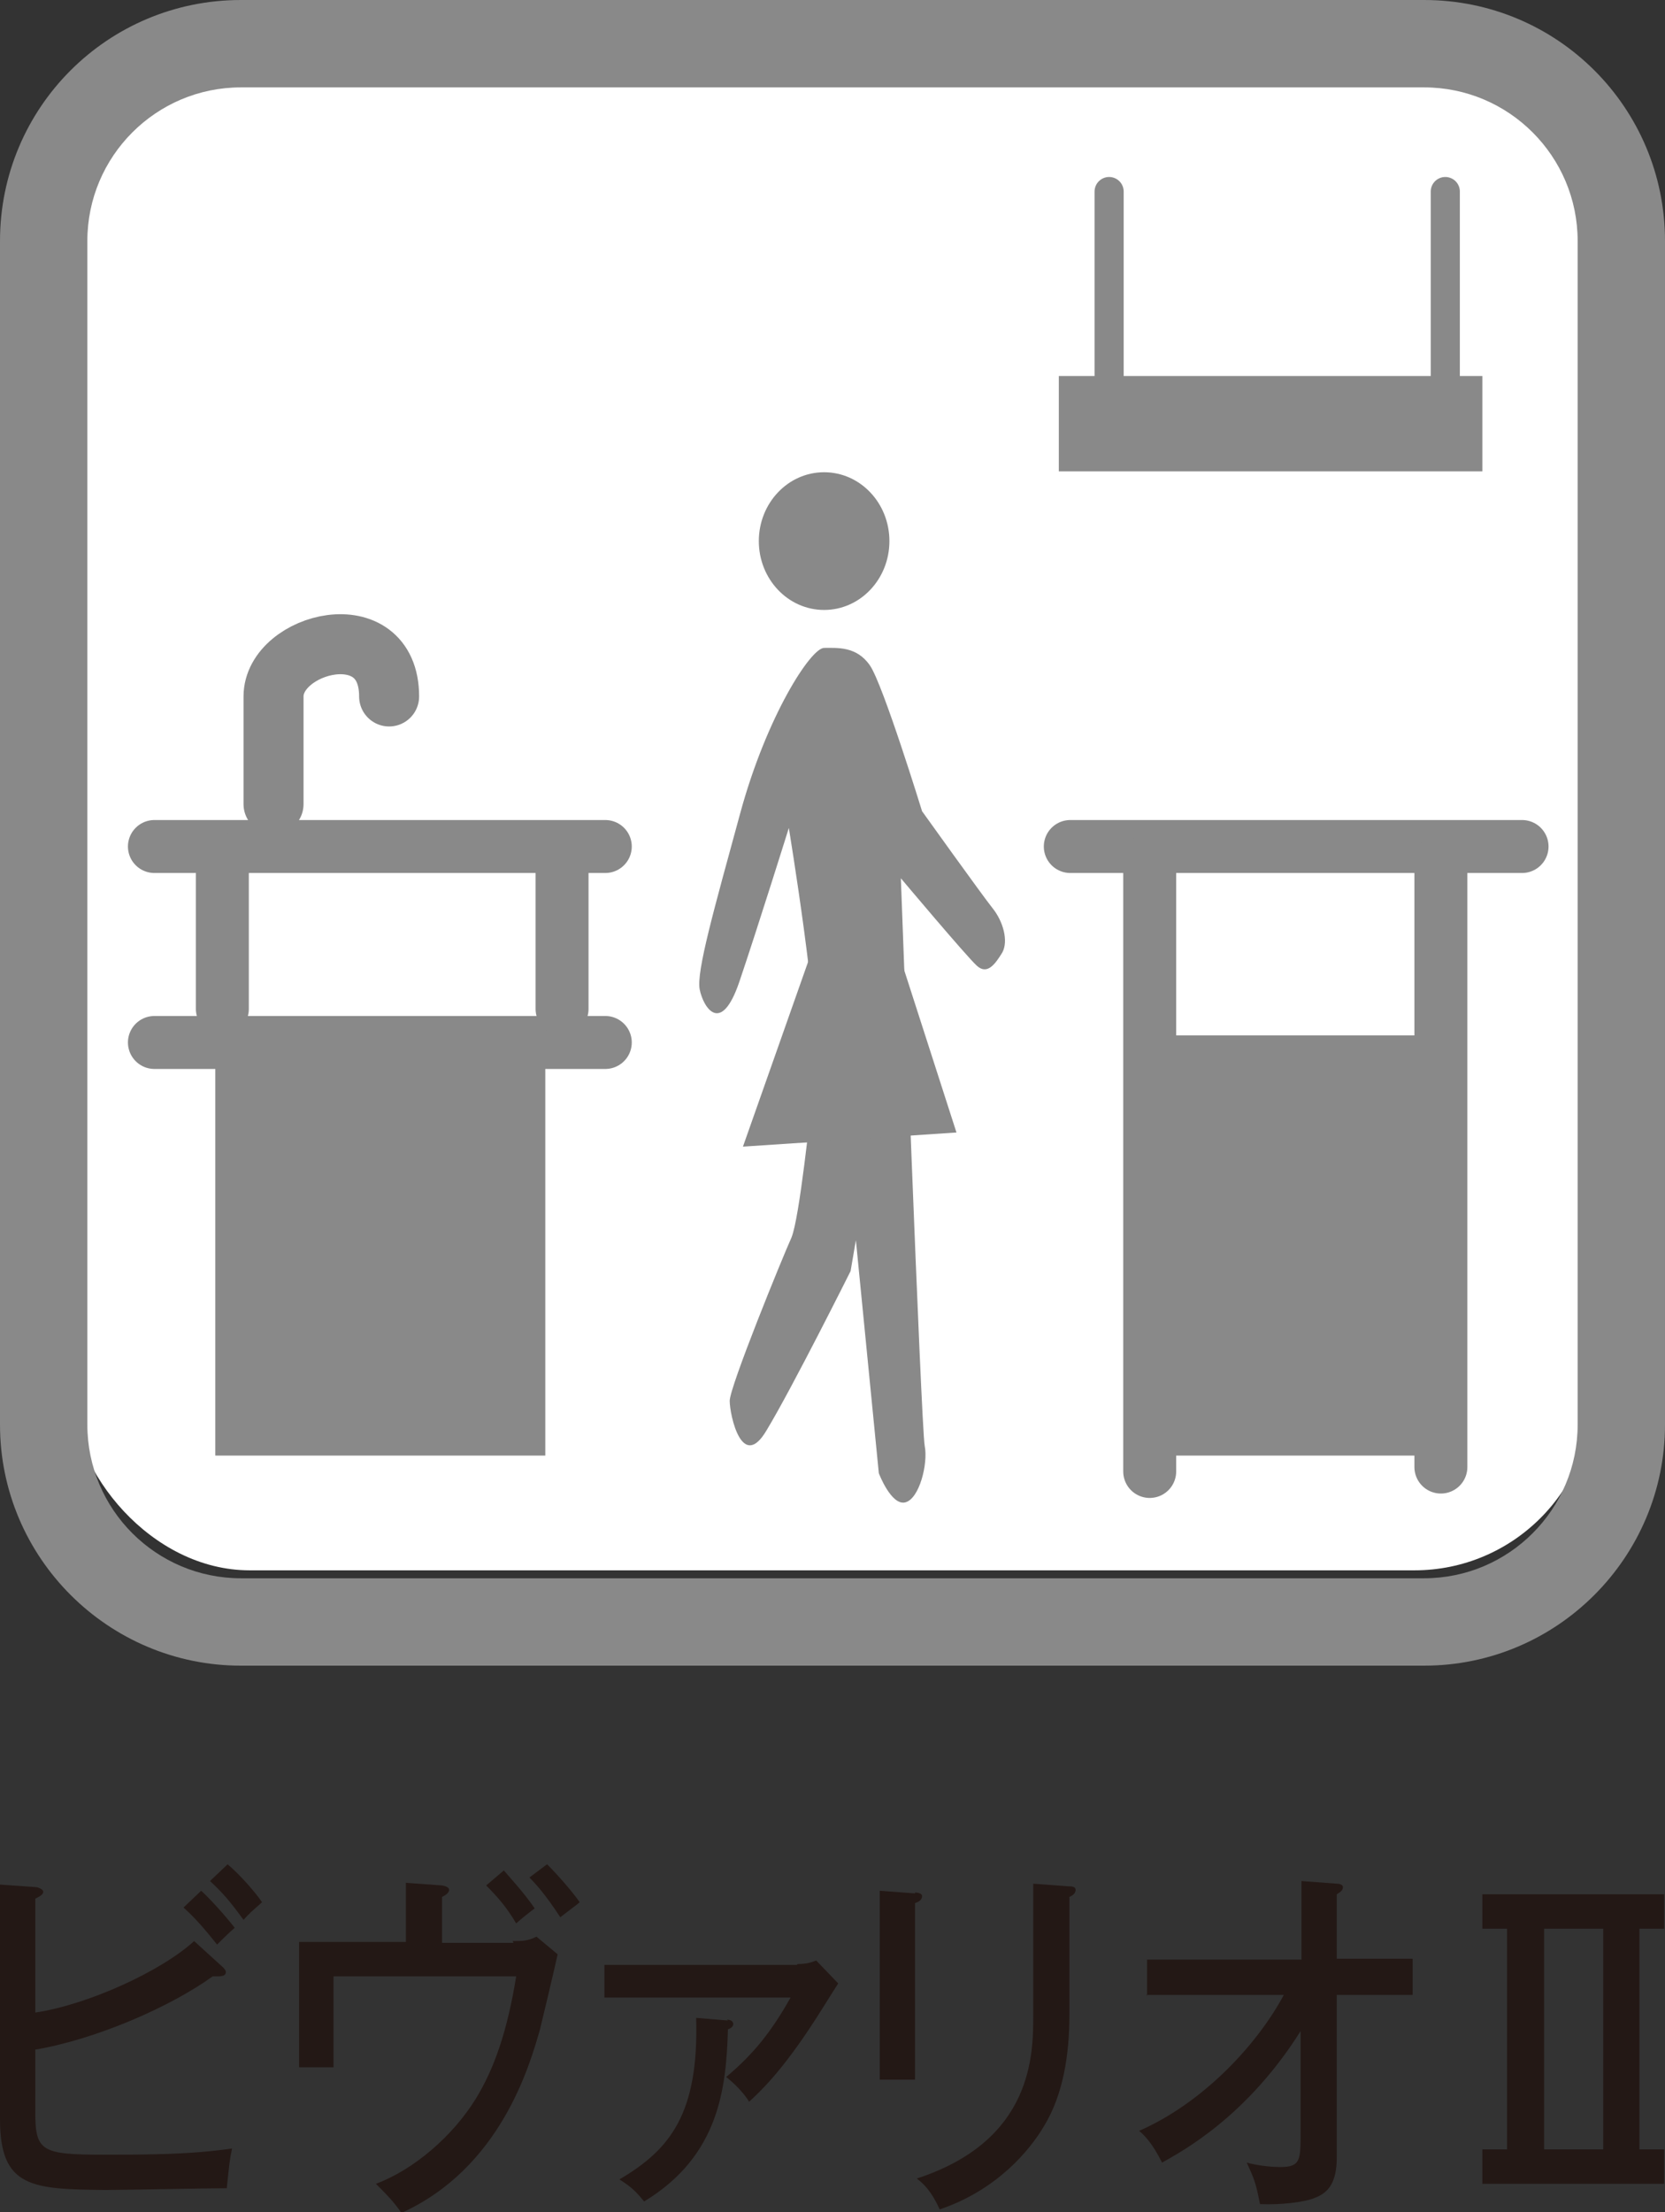
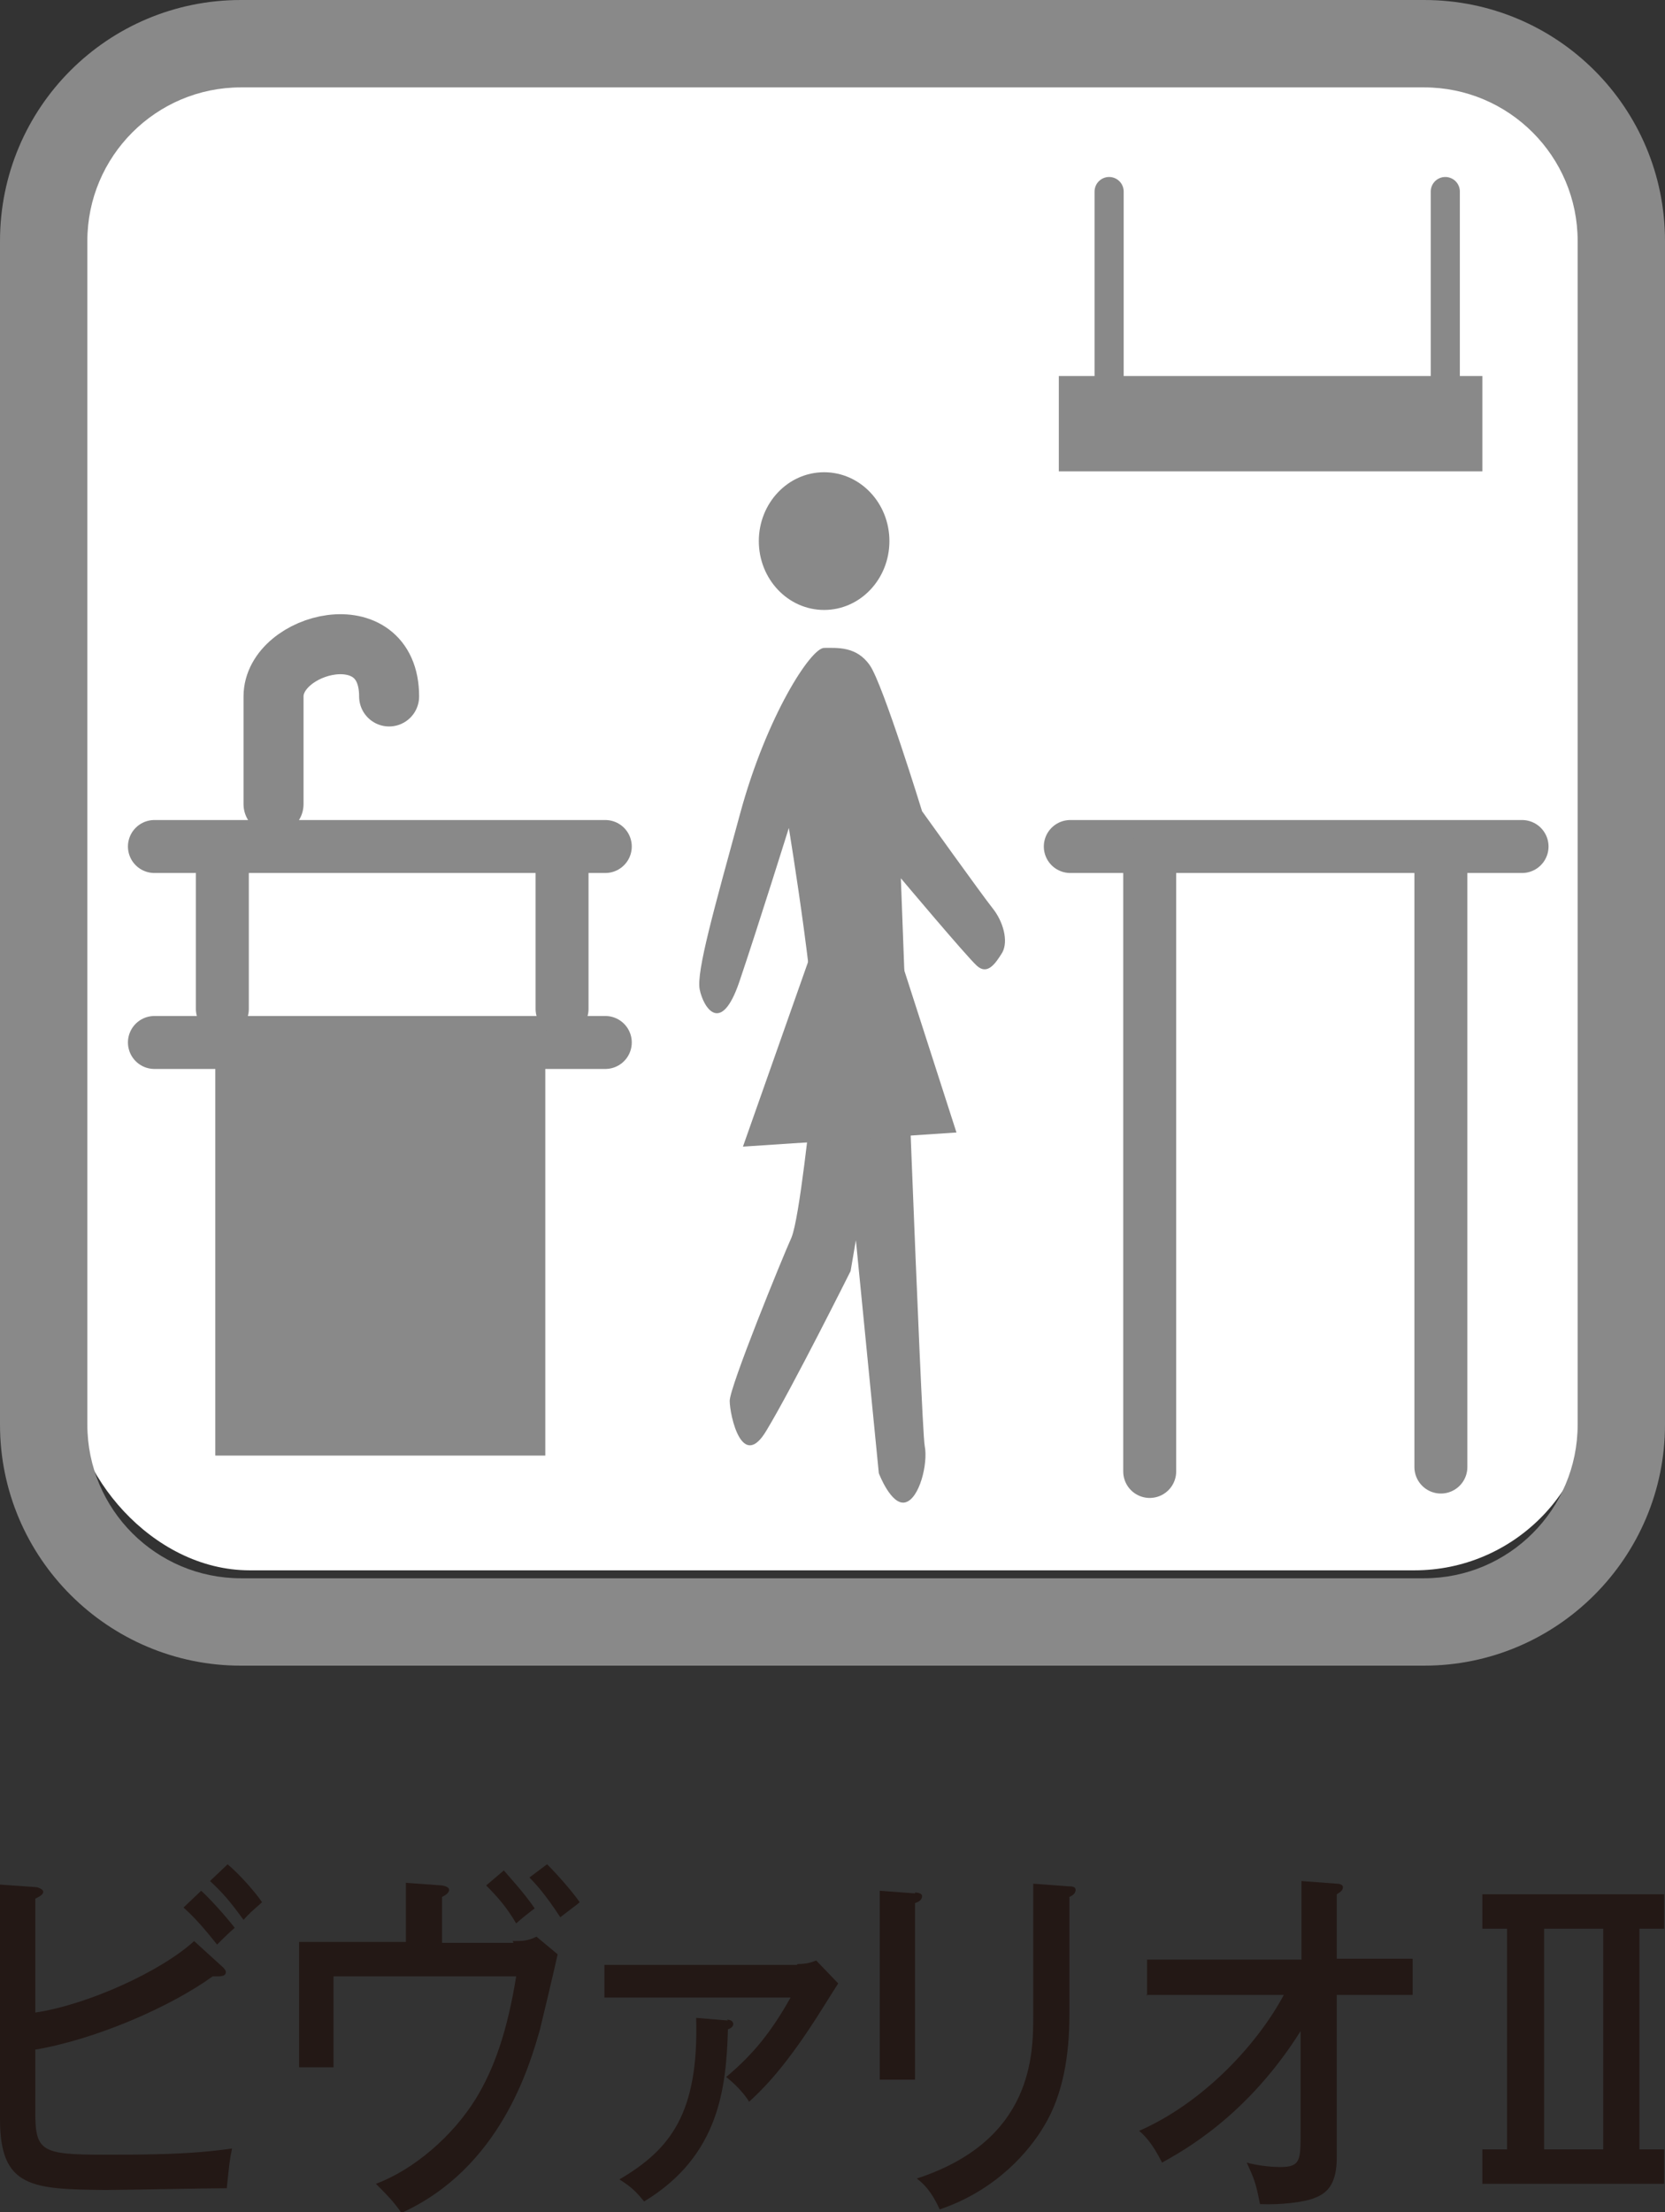
<svg xmlns="http://www.w3.org/2000/svg" id="_レイヤー_2" viewBox="0 0 18.87 25.06">
  <rect x="0" y="0" width="18.87" height="25.06" fill="#333333" stroke="none" />
  <defs>
    <style>.cls-1{stroke-width:.68px;}.cls-1,.cls-2,.cls-3{fill:none;stroke:#898989;stroke-linecap:round;stroke-linejoin:round;}.cls-2{stroke-width:.33px;}.cls-3{stroke-width:.6px;}.cls-4{fill:#231815;}.cls-5{fill:#898989;}.cls-6{fill:#fff;}</style>
  </defs>
  <g id="_レイヤー_1-2">
    <rect class="cls-6" x=".81" y=".55" width="17.24" height="17.24" rx="2.02" ry="2.02" />
    <path class="cls-5" d="M16.14,18.87H2.73c-1.5,0-2.73-1.22-2.73-2.73V2.73C0,1.22,1.22,0,2.73,0h13.41c1.51,0,2.73,1.22,2.73,2.73v13.41c0,1.5-1.22,2.73-2.73,2.73ZM2.73.99c-.96,0-1.74.78-1.74,1.74v13.41c0,.96.78,1.74,1.74,1.74h13.41c.96,0,1.74-.78,1.74-1.74V2.73c0-.96-.78-1.74-1.74-1.74H2.73Z" />
    <line class="cls-3" x1="1.75" y1="9.59" x2="6.86" y2="9.59" />
    <line class="cls-3" x1="1.75" y1="11.81" x2="6.86" y2="11.81" />
    <rect class="cls-5" x="2.44" y="11.81" width="3.74" height="4.68" />
    <line class="cls-3" x1="2.52" y1="9.74" x2="2.52" y2="11.43" />
    <line class="cls-3" x1="6.37" y1="9.74" x2="6.37" y2="11.43" />
    <line class="cls-3" x1="12.13" y1="9.59" x2="17.25" y2="9.59" />
-     <rect class="cls-5" x="12.82" y="11.73" width="3.74" height="4.76" />
    <line class="cls-3" x1="13.03" y1="9.74" x2="13.03" y2="16.67" />
    <line class="cls-3" x1="16.33" y1="9.74" x2="16.33" y2="16.62" />
    <path class="cls-1" d="M3.1,9.11v-1.22c0-.61,1.31-.95,1.31,0" />
    <rect class="cls-5" x="12" y="4.26" width="4.8" height="1.08" />
    <line class="cls-2" x1="12.57" y1="4.26" x2="12.57" y2="2.17" />
    <line class="cls-2" x1="16.38" y1="4.26" x2="16.38" y2="2.17" />
    <path class="cls-5" d="M8.6,6.13c0,.43.33.78.74.78s.74-.35.74-.78-.33-.78-.74-.78-.74.35-.74.78Z" />
    <path class="cls-5" d="M10.21,9.95s.74.88.86.99c.12.11.21-.02.29-.15.07-.13.01-.35-.11-.5-.12-.15-.8-1.1-.8-1.1,0,0-.44-1.43-.59-1.65-.15-.22-.37-.2-.52-.2s-.65.77-.95,1.87c-.3,1.1-.5,1.8-.46,2,.04.2.24.53.45-.09.21-.62.56-1.74.56-1.74,0,0,.36,2.18.3,2.73-.06.55-.18,1.69-.27,1.91-.1.22-.7,1.69-.7,1.85s.14.81.42.33c.29-.48.95-1.8.95-1.8l.06-.35.26,2.64s.14.37.3.33c.16-.04.26-.44.22-.64-.04-.2-.27-6.42-.27-6.42Z" />
    <polygon class="cls-5" points="9.33 10.41 8.42 12.99 10.84 12.83 9.98 10.16 9.33 10.41" />
    <path class="cls-4" d="M.4,23.93c0,.44.07.48.77.48.49,0,.98,0,1.46-.07-.03.14-.03.17-.06.45-.22,0-1.19.02-1.38.02C.37,24.8,0,24.79,0,24.01v-2.66l.42.03s.07.02.07.05-.03.05-.09.08v1.29c.6-.09,1.43-.47,1.8-.81l.33.3s.03.03.03.05c0,.03-.02.05-.09.05-.02,0-.04,0-.06,0-.47.34-1.31.71-2.01.83v.72ZM2.28,21.42c.1.09.28.29.38.42-.07.06-.14.13-.2.19-.05-.06-.2-.26-.38-.42l.2-.19ZM2.59,21.13c.11.09.3.3.38.42-.1.09-.14.12-.21.2-.16-.22-.24-.31-.38-.44l.2-.19Z" />
    <path class="cls-4" d="M5.81,21.99c.11,0,.17,0,.27-.05l.24.2c-.03.14-.17.73-.2.85-.12.42-.45,1.57-1.57,2.08-.09-.13-.16-.2-.29-.33.43-.16.87-.54,1.13-.96.21-.34.36-.77.46-1.39h-2.07v1.03h-.39v-1.42h1.21v-.67l.41.03s.08.01.08.05c0,.04-.06.07-.08.08v.52h.81ZM5.71,21.19c.05.06.22.24.35.43-.03.02-.18.14-.21.17-.1-.17-.2-.29-.34-.43l.2-.17ZM6.21,21.13c.1.1.27.29.36.42-.02.02-.17.13-.22.17-.17-.26-.28-.38-.35-.45l.2-.15Z" />
    <path class="cls-4" d="M9.04,22.25c.11,0,.16-.02.21-.04l.25.26c-.04.06-.22.35-.26.41-.38.59-.63.82-.75.93-.06-.1-.17-.21-.26-.28.31-.26.51-.51.73-.9h-2.11v-.37h2.18ZM8.24,22.88s.07,0,.07.05c0,.03-.03.05-.06.06-.02.65-.09,1.43-.95,1.95-.1-.12-.14-.16-.28-.25.58-.34.9-.75.87-1.83l.36.03Z" />
    <path class="cls-4" d="M10.37,21.44s.08,0,.08.04c0,.05-.05.07-.08.08v2h-.4v-2.14l.4.03ZM12.12,21.37c.06,0,.07.02.07.04,0,.05-.05.07-.07.08v1.33c0,.46-.07.91-.29,1.27-.16.27-.53.72-1.18.94-.09-.2-.18-.29-.26-.35,1.32-.43,1.32-1.41,1.32-1.85v-1.49l.4.03Z" />
    <path class="cls-4" d="M13,22.61v-.41h1.75v-.89l.4.03s.07,0,.07.04-.04.06-.07.08v.73h.86v.41h-.86v1.84c0,.28-.09.4-.25.46-.12.05-.39.08-.62.07-.05-.25-.06-.27-.15-.47.11.03.26.05.38.05.23,0,.23-.08.23-.39v-1.15c-.61.97-1.34,1.36-1.57,1.49-.11-.22-.2-.31-.26-.36.73-.32,1.34-.98,1.64-1.54h-1.56Z" />
-     <path class="cls-4" d="M18.86,21.46v.39h-.28v2.5h.28v.39h-2.06v-.39h.28v-2.5h-.28v-.39h2.06ZM17.5,21.85v2.5h.67v-2.5h-.67Z" />
+     <path class="cls-4" d="M18.86,21.46v.39h-.28v2.5h.28v.39h-2.06v-.39h.28v-2.5h-.28v-.39h2.06M17.5,21.85v2.5h.67v-2.5h-.67Z" />
  </g>
</svg>